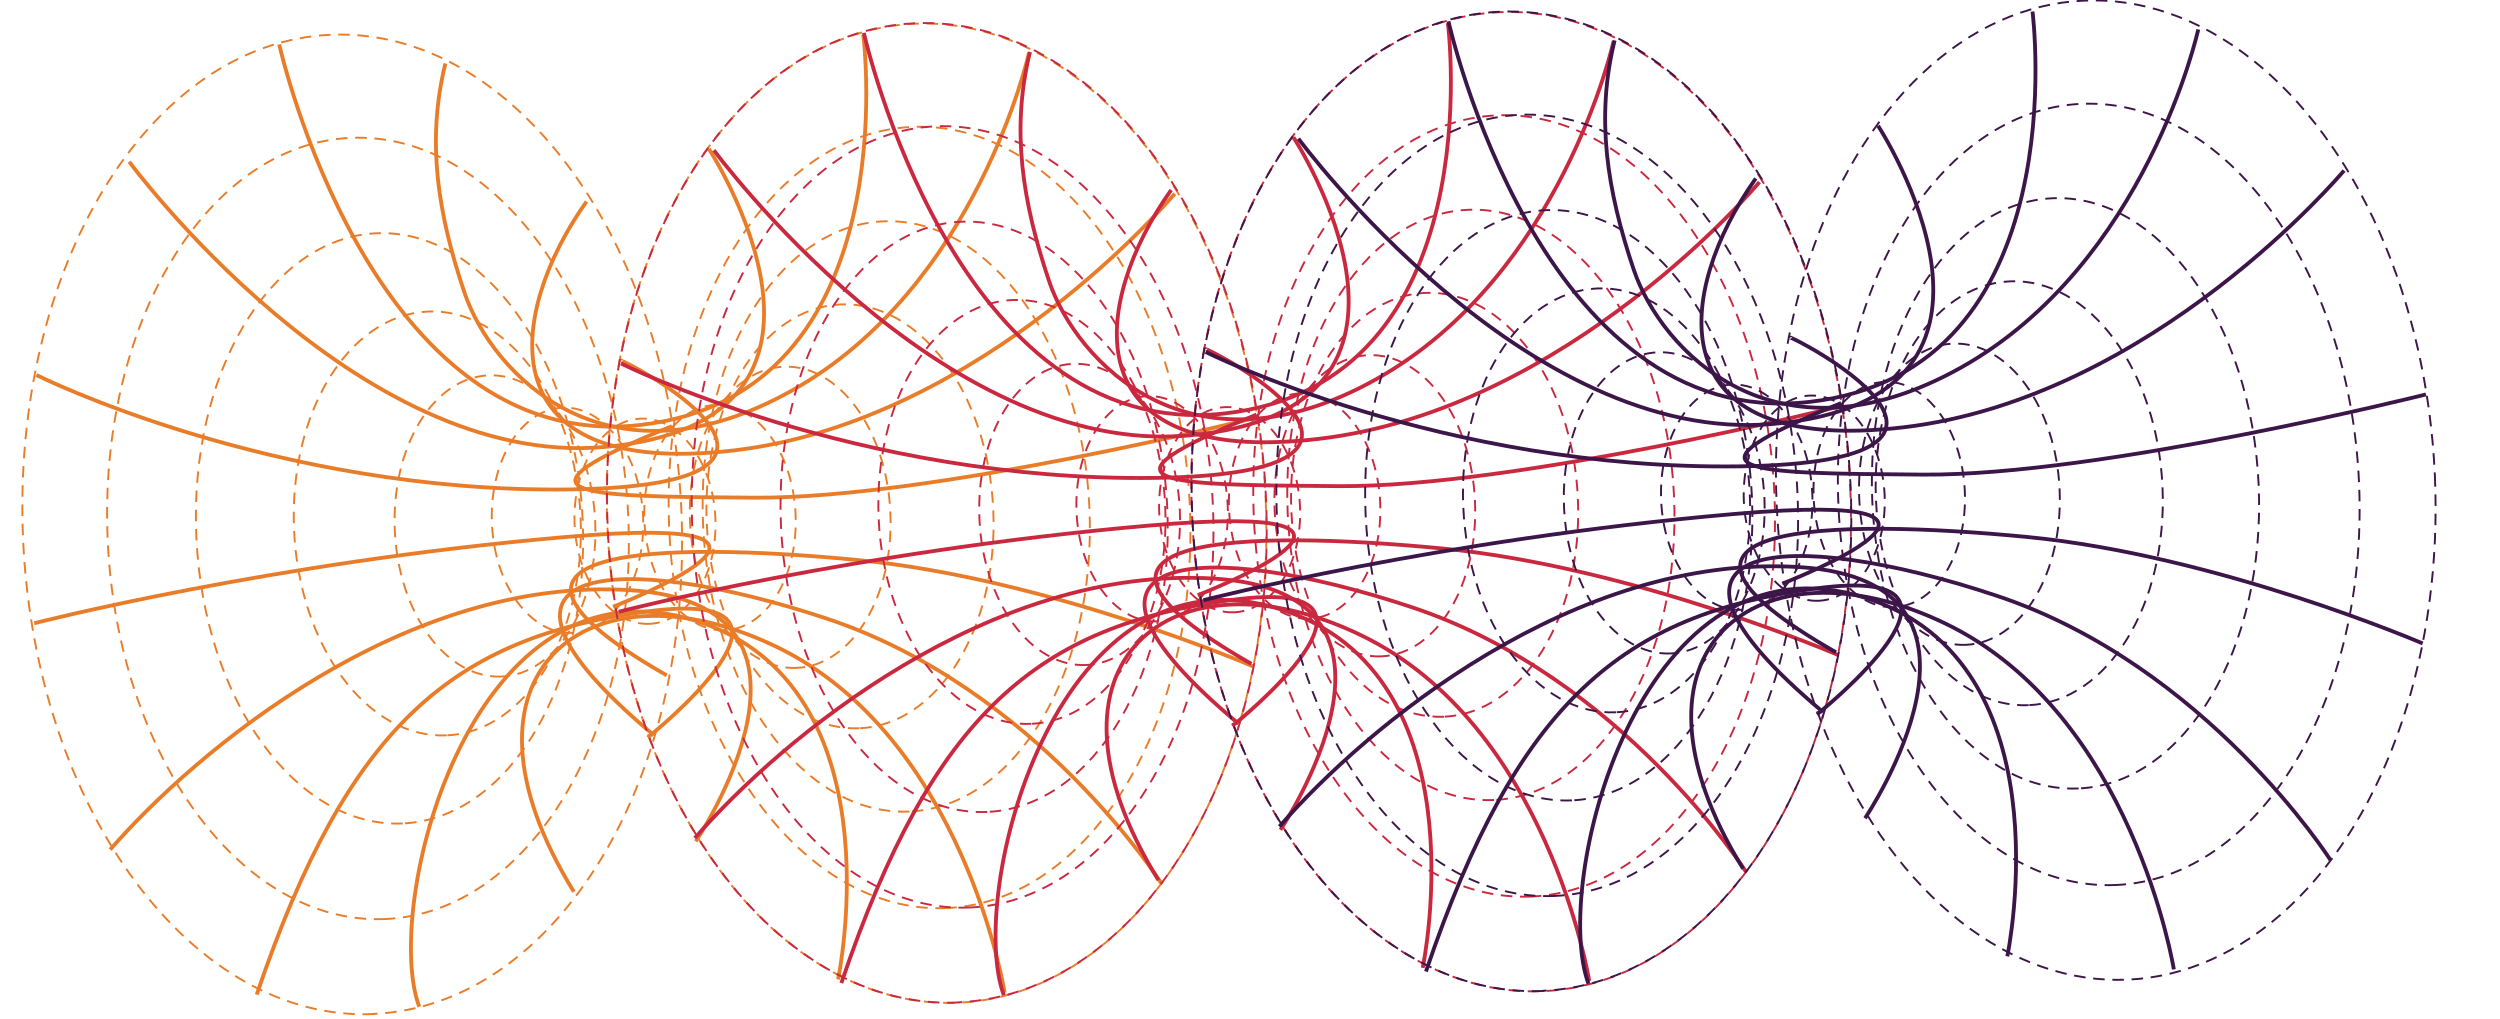
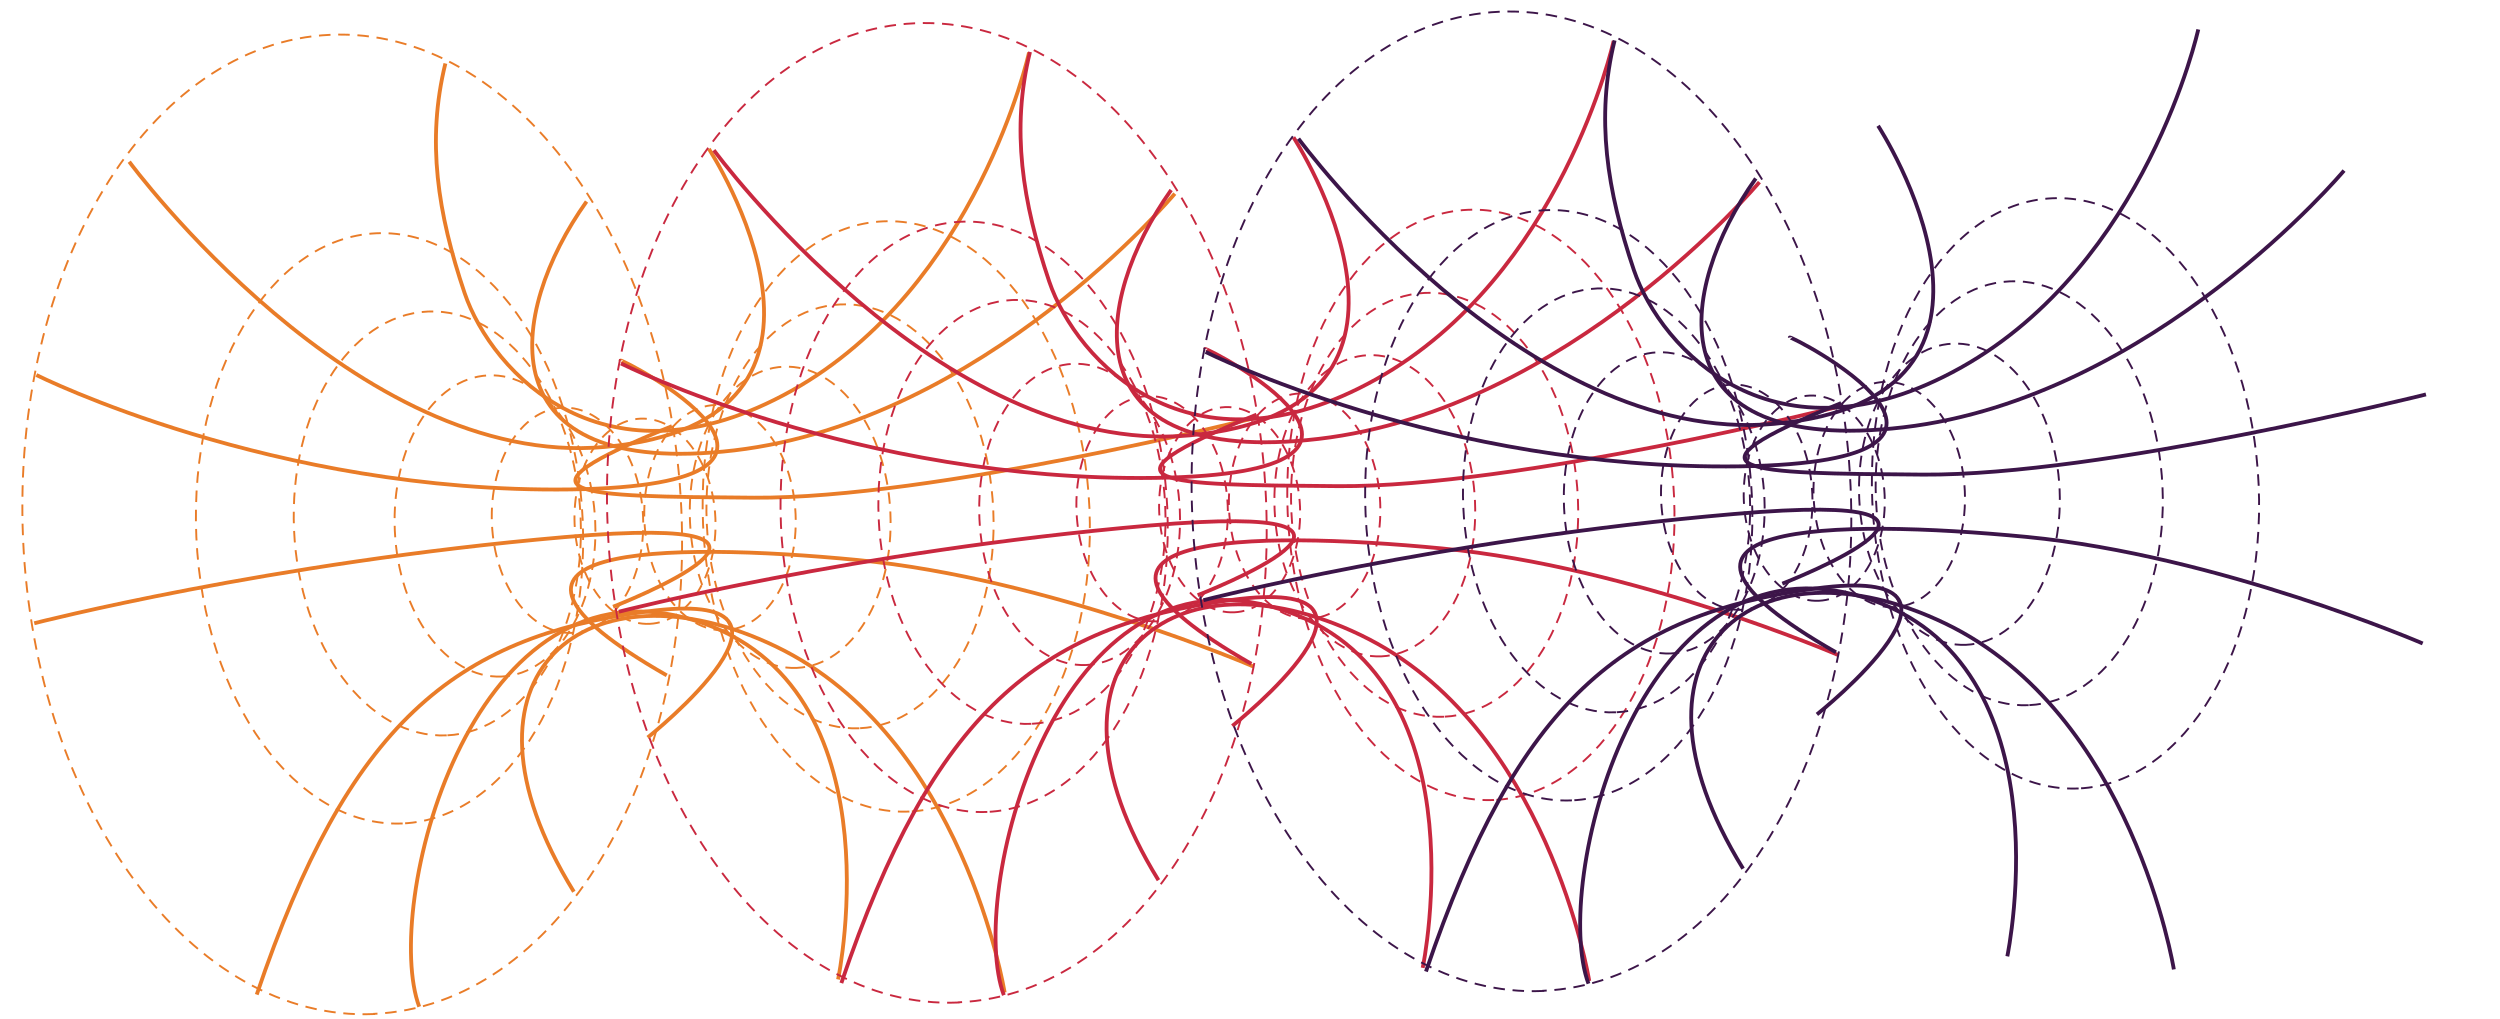
<svg xmlns="http://www.w3.org/2000/svg" data-name="Layer 1" viewBox="0 0 1300 530">
  <defs>
    <linearGradient id="a3leads-grad" x1="0" x2="1200" y1="270" y2="270" gradientUnits="userSpaceOnUse">
      <stop offset="0" style="stop-color:#fec05a" />
      <stop offset=".08" style="stop-color:#f29a4a" />
      <stop offset=".17" style="stop-color:#e97a3d" />
      <stop offset=".25" style="stop-color:#e26334" />
      <stop offset=".33" style="stop-color:#de562f" />
      <stop offset=".4" style="stop-color:#dd512d" />
      <stop offset=".52" style="stop-color:#c14037" />
      <stop offset=".77" style="stop-color:#81194f" />
      <stop offset="1" style="stop-color:#3c1549" />
    </linearGradient>
    <g id="wormhole" fill="none">
      <g stroke-dasharray="0 0 6 4">
-         <ellipse cx="481.8" cy="262.3" rx="171.3" ry="254.8" transform="rotate(-2.6 472.517 257.62)" />
        <path d="M189.5 522.3C95 526.5 13.3 416 7 275.4.8 134.7 72.3 17.3 166.8 13.1 261.3 8.9 343 119.4 349.3 260c6.3 140.6-65.3 258-159.8 262.2Z" />
-         <path d="M487.4 467.2C412.6 470.5 348 382.3 343 270.1 338 157.9 394.6 64.3 469.3 61c74.8-3.3 139.4 84.9 144.4 197.1 5 112.2-51.6 205.8-126.3 209.1ZM195.4 472.9C120.6 476.2 56 388 51 275.8 46 163.6 102.6 70 177.3 66.7c74.8-3.3 139.4 84.9 144.4 197.1 5 112.2-51.6 205.8-126.3 209.1Z" />
        <path d="M467.9 417c-55.5 2.5-103.5-64.2-107.3-149-3.8-84.7 38.1-155.4 93.6-157.9 55.5-2.5 103.5 64.2 107.3 149 3.8 84.7-38.1 155.4-93.6 157.9ZM204.4 423.2c-55.5 2.5-103.5-64.2-107.3-149-3.8-84.7 38.1-155.4 93.6-157.9 55.5-2.5 103.5 64.2 107.3 149 3.8 84.7-38.1 155.4-93.6 157.9Z" />
        <path d="M441.9 373.7c-41.2 1.8-76.7-46-79.4-106.9-2.7-60.9 28.4-111.7 69.6-113.5 41.2-1.8 76.7 46 79.4 106.9 2.7 60.9-28.4 111.7-69.6 113.5ZM227.3 377.4c-41.2 1.8-76.7-46-79.4-106.9-2.7-60.9 28.4-111.7 69.6-113.5 41.2-1.8 76.7 46 79.4 106.9 2.7 60.9-28.4 111.7-69.6 113.5Z" />
        <path d="M409.4 342.3c-28.8 1.3-53.7-32.7-55.6-76-1.9-43.2 19.8-79.3 48.6-80.6 28.8-1.3 53.7 32.7 55.6 76 1.9 43.2-19.8 79.3-48.6 80.6ZM255.9 346.8c-28.8 1.3-53.7-32.7-55.6-76-1.9-43.2 19.8-79.3 48.6-80.6 28.8-1.3 53.7 32.7 55.6 76 1.9 43.2-19.8 79.3-48.6 80.6Z" />
        <path d="M372 322.7c-21.7 1-40.5-24.5-41.9-56.8-1.4-32.4 15-59.4 36.7-60.3 21.7-1 40.5 24.5 41.9 56.8 1.4 32.4-15 59.4-36.7 60.3ZM292.7 324.1c-21.7 1-40.5-24.5-41.9-56.8-1.4-32.4 15-59.4 36.7-60.3 21.7-1 40.5 24.5 41.9 56.8 1.4 32.4-15 59.4-36.7 60.3Z" />
        <path d="M332.8 319.4c-20.2.9-37.7-22.3-39-51.7-1.3-29.5 14-54.1 34.2-55 20.2-.9 37.7 22.3 39 51.7 1.3 29.5-14 54.1-34.2 55Z" />
      </g>
      <g stroke-width="2">
        <path d="M363.6 72.4s92.3 141.6-54.1 155C180.2 239.2 62.2 79.1 62.2 79.1" />
-         <path d="M443.9 13s24 187.3-116.1 203C187.7 231.8 140.2 18.1 140.2 18.1" />
        <path d="M530.1 22.3s-26.8 121.8-123.5 175.9c-96.8 54.1-155.9-9.3-170-50.8-14-41.5-19.9-79.1-10-119.4" />
        <path d="M605.9 95.7s-99.1 118.2-229.1 133.5c-130 15.3-118.1-71.4-76.8-129.4" />
        <path d="M648.5 212.1s-168.6 42.3-261.4 41.7c-92.8-.7-131.8-1-42.7-37.2M646.8 341.6s-106.1-45.7-205.9-55.4c-99.8-9.6-218-7.9-99.2 60" />
-         <path d="M598.9 454.3s-64.4-101.1-173.6-137.5c-109.2-36.4-198.1-29.7-90.3 60.5" />
        <path d="M517.4 511.1s-21.4-133-118.9-179.9c-97.5-46.9-175.2 13.9-105.1 127.5" />
        <path d="M430.8 504.3s33.2-158.6-79.6-188.1S193.8 467.1 213 518.5" />
-         <path d="M356.8 432.5s83-123.1-34-130.6S97.4 385 52.3 436.8" />
        <path d="M331.8 378.5s99.2-78.9-.6-65.5c-99.9 13.4-155 58.2-202.7 199.2M313.8 310.5s128.1-49.5-25.3-36.2c-153.3 13.3-275.7 44.8-275.7 44.8M317.7 182.5c-.3-1.5 129.1 64.7-25.9 67C136.9 251.7 13.9 190 13.9 190" />
      </g>
    </g>
  </defs>
  <g transform="translate(5 5)">
    <use stroke="#e97c28" href="#wormhole" />
    <use x="304" y="-6" stroke="#c9283f" href="#wormhole" />
    <use x="608" y="-12" stroke="#3C1549" href="#wormhole" />
  </g>
</svg>